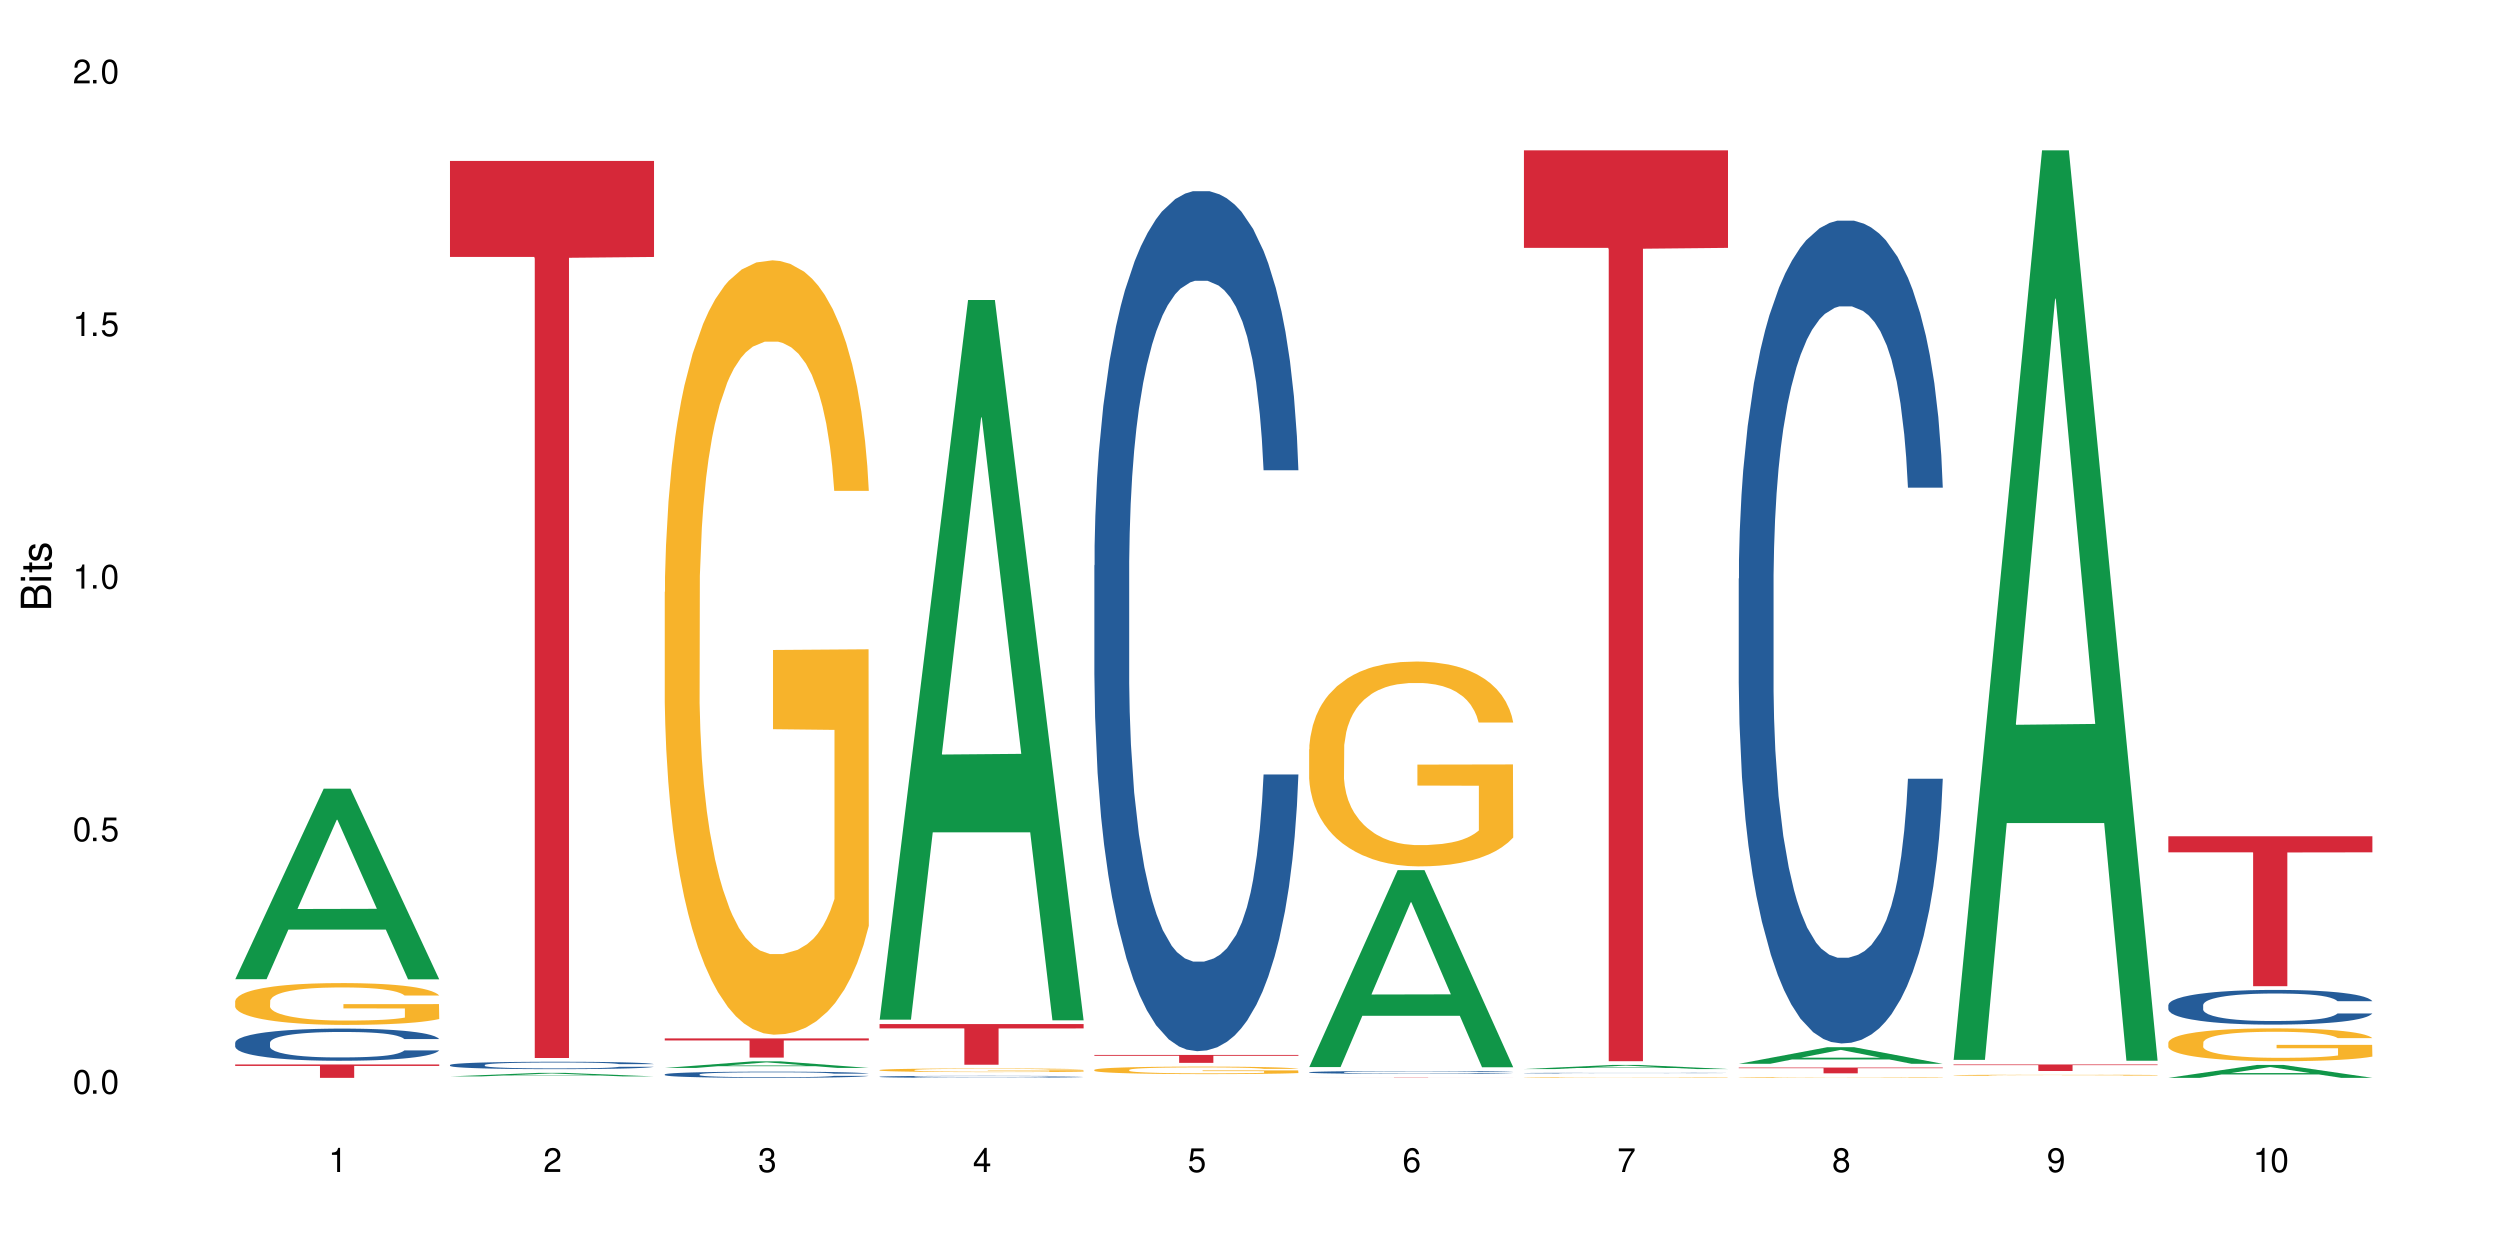
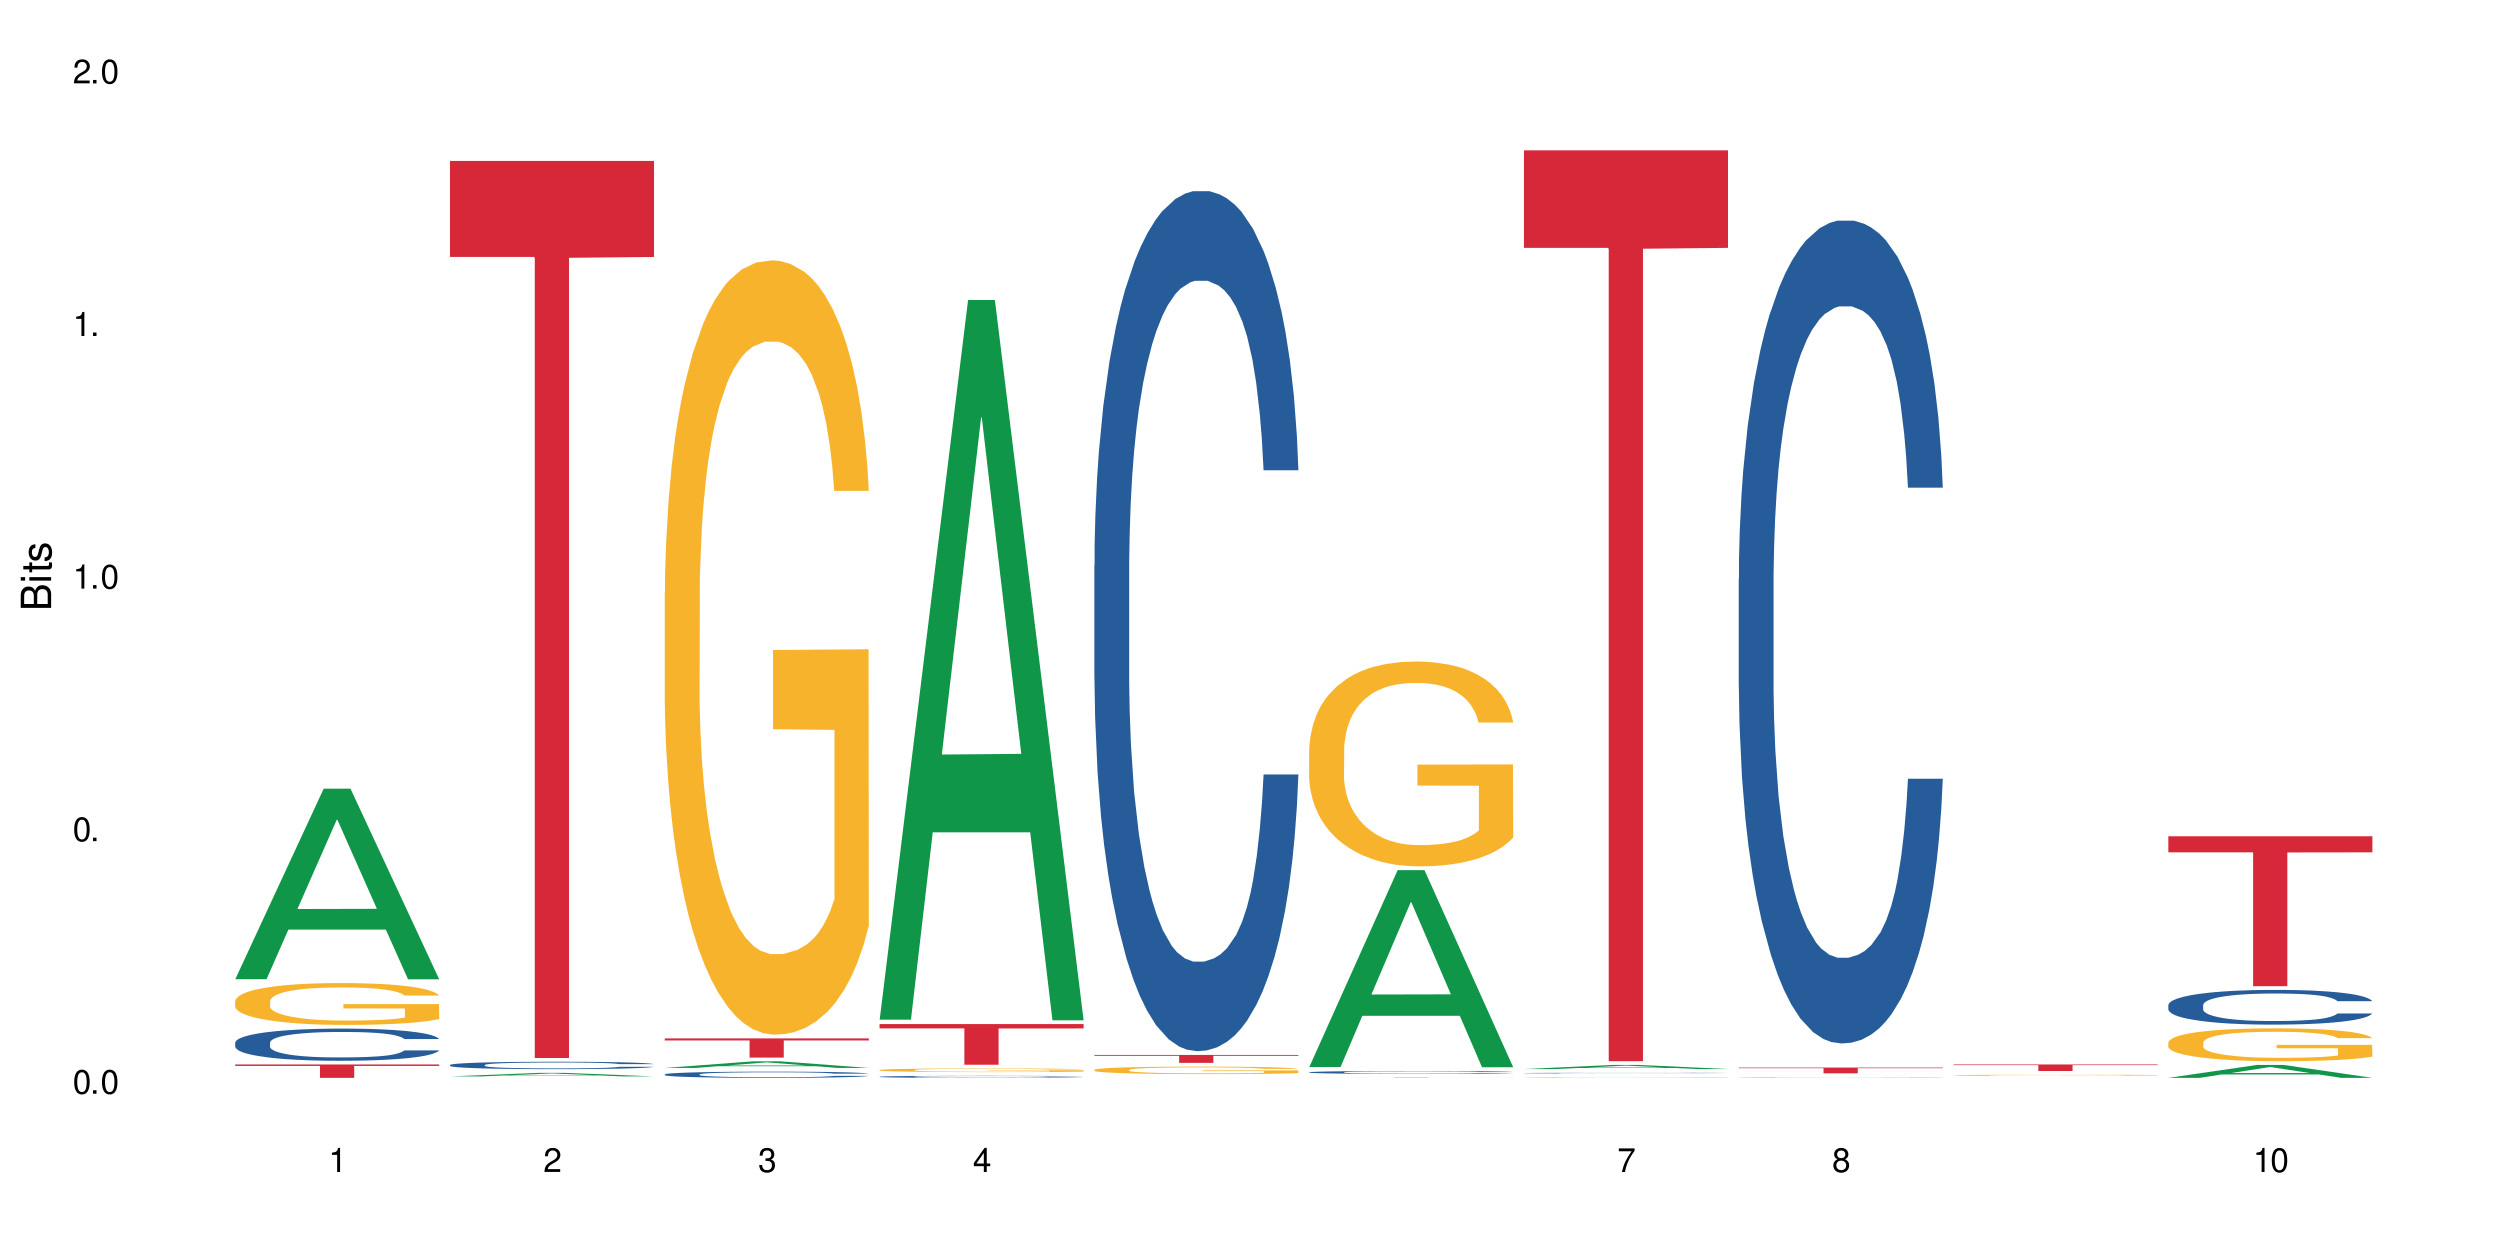
<svg xmlns="http://www.w3.org/2000/svg" xmlns:xlink="http://www.w3.org/1999/xlink" width="720" height="360" viewBox="0 0 720 360">
  <defs>
    <g>
      <g id="glyph-0-0">
</g>
      <g id="glyph-0-1">
        <path d="M 2.641 -6.938 C 2 -6.938 1.422 -6.656 1.078 -6.172 C 0.641 -5.562 0.406 -4.641 0.406 -3.359 C 0.406 -1.016 1.188 0.219 2.641 0.219 C 4.078 0.219 4.859 -1.016 4.859 -3.297 C 4.859 -4.641 4.656 -5.547 4.203 -6.172 C 3.844 -6.656 3.281 -6.938 2.641 -6.938 Z M 2.641 -6.188 C 3.547 -6.188 4 -5.25 4 -3.375 C 4 -1.406 3.562 -0.484 2.625 -0.484 C 1.734 -0.484 1.281 -1.438 1.281 -3.344 C 1.281 -5.25 1.734 -6.188 2.641 -6.188 Z M 2.641 -6.188 " />
      </g>
      <g id="glyph-0-2">
        <path d="M 1.828 -1 L 0.828 -1 L 0.828 0 L 1.828 0 Z M 1.828 -1 " />
      </g>
      <g id="glyph-0-3">
-         <path d="M 4.562 -6.797 L 1.062 -6.797 L 0.547 -3.094 L 1.328 -3.094 C 1.719 -3.562 2.047 -3.734 2.578 -3.734 C 3.484 -3.734 4.062 -3.109 4.062 -2.094 C 4.062 -1.125 3.484 -0.531 2.578 -0.531 C 1.828 -0.531 1.375 -0.906 1.188 -1.672 L 0.328 -1.672 C 0.453 -1.109 0.547 -0.844 0.75 -0.594 C 1.125 -0.078 1.828 0.219 2.594 0.219 C 3.969 0.219 4.922 -0.781 4.922 -2.219 C 4.922 -3.562 4.031 -4.484 2.719 -4.484 C 2.25 -4.484 1.859 -4.359 1.469 -4.062 L 1.734 -5.969 L 4.562 -5.969 Z M 4.562 -6.797 " />
-       </g>
+         </g>
      <g id="glyph-0-4">
        <path d="M 2.484 -4.938 L 2.484 0 L 3.328 0 L 3.328 -6.938 L 2.766 -6.938 C 2.469 -5.875 2.281 -5.734 0.984 -5.562 L 0.984 -4.938 Z M 2.484 -4.938 " />
      </g>
      <g id="glyph-0-5">
        <path d="M 4.859 -0.828 L 1.281 -0.828 C 1.359 -1.406 1.672 -1.781 2.5 -2.281 L 3.469 -2.828 C 4.406 -3.344 4.906 -4.062 4.906 -4.906 C 4.906 -5.484 4.672 -6.031 4.266 -6.406 C 3.859 -6.766 3.375 -6.938 2.719 -6.938 C 1.859 -6.938 1.219 -6.625 0.844 -6.031 C 0.609 -5.672 0.5 -5.234 0.484 -4.531 L 1.328 -4.531 C 1.359 -5.016 1.406 -5.281 1.531 -5.516 C 1.75 -5.938 2.188 -6.203 2.703 -6.203 C 3.469 -6.203 4.031 -5.641 4.031 -4.891 C 4.031 -4.344 3.719 -3.859 3.125 -3.516 L 2.234 -3 C 0.812 -2.172 0.406 -1.531 0.328 -0.016 L 4.859 -0.016 Z M 4.859 -0.828 " />
      </g>
      <g id="glyph-0-6">
        <path d="M 2.125 -3.188 L 2.578 -3.188 C 3.5 -3.188 3.984 -2.766 3.984 -1.922 C 3.984 -1.062 3.469 -0.531 2.594 -0.531 C 1.656 -0.531 1.203 -1 1.156 -2.016 L 0.312 -2.016 C 0.344 -1.453 0.438 -1.094 0.609 -0.781 C 0.953 -0.109 1.625 0.219 2.547 0.219 C 3.953 0.219 4.859 -0.625 4.859 -1.938 C 4.859 -2.828 4.516 -3.297 3.703 -3.594 C 4.344 -3.844 4.656 -4.328 4.656 -5.031 C 4.656 -6.219 3.875 -6.938 2.578 -6.938 C 1.203 -6.938 0.484 -6.172 0.453 -4.703 L 1.297 -4.703 C 1.312 -5.125 1.344 -5.359 1.453 -5.578 C 1.641 -5.969 2.062 -6.203 2.594 -6.203 C 3.344 -6.203 3.797 -5.75 3.797 -5 C 3.797 -4.516 3.609 -4.219 3.25 -4.047 C 3.016 -3.953 2.703 -3.922 2.125 -3.906 Z M 2.125 -3.188 " />
      </g>
      <g id="glyph-0-7">
        <path d="M 3.141 -1.672 L 3.141 0 L 3.984 0 L 3.984 -1.672 L 4.984 -1.672 L 4.984 -2.438 L 3.984 -2.438 L 3.984 -6.938 L 3.359 -6.938 L 0.266 -2.578 L 0.266 -1.672 Z M 3.141 -2.438 L 1 -2.438 L 3.141 -5.5 Z M 3.141 -2.438 " />
      </g>
      <g id="glyph-0-8">
-         <path d="M 4.781 -5.125 C 4.609 -6.266 3.891 -6.938 2.844 -6.938 C 2.094 -6.938 1.422 -6.578 1.031 -5.953 C 0.594 -5.266 0.406 -4.422 0.406 -3.172 C 0.406 -2 0.578 -1.25 0.984 -0.641 C 1.359 -0.078 1.953 0.219 2.703 0.219 C 3.984 0.219 4.922 -0.75 4.922 -2.094 C 4.922 -3.375 4.062 -4.281 2.844 -4.281 C 2.172 -4.281 1.641 -4.031 1.281 -3.516 C 1.281 -5.234 1.828 -6.188 2.797 -6.188 C 3.391 -6.188 3.797 -5.797 3.938 -5.125 Z M 2.734 -3.531 C 3.547 -3.531 4.062 -2.953 4.062 -2.031 C 4.062 -1.156 3.484 -0.531 2.703 -0.531 C 1.922 -0.531 1.328 -1.188 1.328 -2.078 C 1.328 -2.938 1.906 -3.531 2.734 -3.531 Z M 2.734 -3.531 " />
-       </g>
+         </g>
      <g id="glyph-0-9">
        <path d="M 4.984 -6.797 L 0.438 -6.797 L 0.438 -5.969 L 4.109 -5.969 C 2.5 -3.656 1.828 -2.234 1.328 0 L 2.219 0 C 2.594 -2.172 3.453 -4.047 4.984 -6.094 Z M 4.984 -6.797 " />
      </g>
      <g id="glyph-0-10">
        <path d="M 3.75 -3.656 C 4.469 -4.094 4.688 -4.438 4.688 -5.078 C 4.688 -6.172 3.844 -6.938 2.641 -6.938 C 1.438 -6.938 0.594 -6.172 0.594 -5.094 C 0.594 -4.438 0.812 -4.094 1.516 -3.656 C 0.734 -3.266 0.359 -2.703 0.359 -1.922 C 0.359 -0.656 1.281 0.219 2.641 0.219 C 3.984 0.219 4.922 -0.656 4.922 -1.922 C 4.922 -2.703 4.531 -3.266 3.75 -3.656 Z M 2.641 -6.188 C 3.359 -6.188 3.812 -5.75 3.812 -5.062 C 3.812 -4.406 3.344 -3.984 2.641 -3.984 C 1.922 -3.984 1.453 -4.406 1.453 -5.078 C 1.453 -5.75 1.922 -6.188 2.641 -6.188 Z M 2.641 -3.266 C 3.484 -3.266 4.062 -2.719 4.062 -1.906 C 4.062 -1.078 3.484 -0.531 2.625 -0.531 C 1.797 -0.531 1.219 -1.094 1.219 -1.906 C 1.219 -2.719 1.781 -3.266 2.641 -3.266 Z M 2.641 -3.266 " />
      </g>
      <g id="glyph-0-11">
-         <path d="M 0.516 -1.578 C 0.672 -0.453 1.406 0.219 2.438 0.219 C 3.188 0.219 3.859 -0.141 4.266 -0.766 C 4.688 -1.453 4.891 -2.297 4.891 -3.547 C 4.891 -4.719 4.703 -5.453 4.312 -6.078 C 3.938 -6.641 3.344 -6.938 2.594 -6.938 C 1.297 -6.938 0.359 -5.969 0.359 -4.625 C 0.359 -3.344 1.234 -2.453 2.453 -2.453 C 3.094 -2.453 3.578 -2.672 4.016 -3.203 C 4 -1.484 3.469 -0.531 2.5 -0.531 C 1.906 -0.531 1.484 -0.906 1.359 -1.578 Z M 2.578 -6.203 C 3.375 -6.203 3.969 -5.531 3.969 -4.641 C 3.969 -3.797 3.391 -3.188 2.547 -3.188 C 1.734 -3.188 1.234 -3.766 1.234 -4.688 C 1.234 -5.562 1.797 -6.203 2.578 -6.203 Z M 2.578 -6.203 " />
-       </g>
+         </g>
      <g id="glyph-1-0">
</g>
      <g id="glyph-1-1">
        <path d="M 0 -0.953 L 0 -4.891 C 0 -5.719 -0.234 -6.344 -0.734 -6.797 C -1.188 -7.234 -1.812 -7.469 -2.5 -7.469 C -3.547 -7.469 -4.188 -7 -4.625 -5.875 C -4.984 -6.688 -5.625 -7.094 -6.531 -7.094 C -7.172 -7.094 -7.734 -6.859 -8.141 -6.391 C -8.562 -5.922 -8.75 -5.344 -8.75 -4.5 L -8.75 -0.953 Z M -4.984 -2.062 L -7.766 -2.062 L -7.766 -4.219 C -7.766 -4.844 -7.688 -5.203 -7.453 -5.5 C -7.219 -5.812 -6.859 -5.969 -6.375 -5.969 C -5.891 -5.969 -5.531 -5.812 -5.297 -5.5 C -5.062 -5.203 -4.984 -4.844 -4.984 -4.219 Z M -0.984 -2.062 L -4 -2.062 L -4 -4.781 C -4 -5.766 -3.438 -6.359 -2.484 -6.359 C -1.547 -6.359 -0.984 -5.766 -0.984 -4.781 Z M -0.984 -2.062 " />
      </g>
      <g id="glyph-1-2">
        <path d="M -6.281 -1.797 L -6.281 -0.797 L 0 -0.797 L 0 -1.797 Z M -8.75 -1.797 L -8.75 -0.797 L -7.484 -0.797 L -7.484 -1.797 Z M -8.75 -1.797 " />
      </g>
      <g id="glyph-1-3">
        <path d="M -6.281 -3.047 L -6.281 -2.016 L -8.016 -2.016 L -8.016 -1.016 L -6.281 -1.016 L -6.281 -0.172 L -5.469 -0.172 L -5.469 -1.016 L -0.719 -1.016 C -0.078 -1.016 0.281 -1.453 0.281 -2.234 C 0.281 -2.5 0.25 -2.719 0.188 -3.047 L -0.641 -3.047 C -0.609 -2.906 -0.594 -2.766 -0.594 -2.562 C -0.594 -2.141 -0.719 -2.016 -1.156 -2.016 L -5.469 -2.016 L -5.469 -3.047 Z M -6.281 -3.047 " />
      </g>
      <g id="glyph-1-4">
        <path d="M -4.531 -5.25 C -5.766 -5.25 -6.469 -4.422 -6.469 -2.969 C -6.469 -1.516 -5.719 -0.562 -4.547 -0.562 C -3.562 -0.562 -3.094 -1.062 -2.734 -2.562 L -2.516 -3.484 C -2.344 -4.188 -2.094 -4.469 -1.641 -4.469 C -1.047 -4.469 -0.641 -3.875 -0.641 -3 C -0.641 -2.453 -0.797 -2 -1.062 -1.75 C -1.25 -1.594 -1.422 -1.531 -1.875 -1.469 L -1.875 -0.406 C -0.422 -0.453 0.281 -1.266 0.281 -2.922 C 0.281 -4.5 -0.5 -5.516 -1.719 -5.516 C -2.656 -5.516 -3.172 -4.984 -3.469 -3.734 L -3.703 -2.766 C -3.891 -1.953 -4.156 -1.609 -4.594 -1.609 C -5.188 -1.609 -5.547 -2.125 -5.547 -2.938 C -5.547 -3.75 -5.203 -4.172 -4.531 -4.203 Z M -4.531 -5.25 " />
      </g>
    </g>
  </defs>
  <rect x="-72" y="-36" width="864" height="432" fill="rgb(100%, 100%, 100%)" fill-opacity="1" />
  <path fill-rule="nonzero" fill="rgb(6.275%, 58.824%, 28.235%)" fill-opacity="1" d="M 67.73 282.004 L 67.793 281.953 L 93.223 227.145 L 100.945 227.145 L 126.5 282.055 L 117.52 282.055 L 111.117 267.723 L 83.051 267.723 L 76.773 282.004 L 67.73 282.004 L 85.75 261.793 L 108.543 261.738 L 97.176 236.113 L 97.051 236.062 L 96.926 236.219 L 85.688 261.738 L 85.75 261.793 Z M 67.73 282.004 " />
  <path fill-rule="nonzero" fill="rgb(14.51%, 36.078%, 60%)" fill-opacity="1" d="M 67.73 300.273 L 67.801 300.266 L 67.801 300.062 L 68.02 299.742 L 68.52 299.336 L 69.02 299.059 L 70.312 298.559 L 72.102 298.074 L 73.965 297.703 L 75.328 297.484 L 76.547 297.312 L 79.34 297 L 81.133 296.84 L 83.066 296.695 L 85.434 296.551 L 87.152 296.469 L 91.023 296.332 L 93.891 296.273 L 96.113 296.246 L 100.914 296.246 L 103.781 296.281 L 105.859 296.324 L 108.152 296.391 L 110.086 296.469 L 113.457 296.652 L 116.465 296.891 L 117.828 297.027 L 119.977 297.289 L 121.625 297.543 L 122.773 297.762 L 124.062 298.074 L 125.207 298.457 L 126.07 298.887 L 126.5 299.25 L 116.465 299.25 L 115.965 298.914 L 115.391 298.652 L 114.316 298.305 L 113.238 298.059 L 111.734 297.812 L 110.375 297.652 L 108.512 297.492 L 106.863 297.391 L 105.141 297.312 L 103.492 297.262 L 100.34 297.211 L 96.684 297.211 L 95.324 297.23 L 92.527 297.297 L 91.023 297.355 L 88.871 297.477 L 87.367 297.586 L 85.578 297.754 L 84.359 297.898 L 82.852 298.117 L 81.777 298.312 L 80.559 298.59 L 79.844 298.805 L 79.199 299.039 L 78.625 299.32 L 78.195 299.613 L 77.906 299.93 L 77.766 300.234 L 77.766 301.543 L 77.906 301.848 L 78.266 302.203 L 79.199 302.719 L 80.559 303.168 L 82.137 303.523 L 83.641 303.777 L 84.5 303.895 L 85.648 304.031 L 87.441 304.199 L 90.02 304.371 L 91.523 304.438 L 93.816 304.504 L 96.184 304.539 L 99.336 304.539 L 102.133 304.504 L 103.996 304.461 L 105.93 304.395 L 108.582 304.25 L 110.23 304.117 L 111.664 303.957 L 112.738 303.793 L 113.457 303.66 L 114.531 303.398 L 115.391 303.109 L 116.035 302.812 L 116.465 302.523 L 126.5 302.523 L 126.07 302.863 L 125.422 303.195 L 124.777 303.438 L 123.777 303.734 L 122.629 303.996 L 120.98 304.293 L 119.617 304.488 L 117.828 304.699 L 116.18 304.859 L 114.387 305.004 L 111.734 305.172 L 110.016 305.258 L 108.152 305.336 L 105.93 305.402 L 103.137 305.461 L 100.125 305.496 L 97.328 305.504 L 94.32 305.488 L 92.098 305.453 L 89.16 305.375 L 85.504 305.223 L 82.852 305.062 L 80.773 304.902 L 78.984 304.734 L 76.977 304.504 L 74.395 304.133 L 72.82 303.844 L 71.746 303.609 L 70.527 303.277 L 69.664 302.98 L 68.664 302.508 L 67.945 301.906 L 67.73 301.441 Z M 67.73 300.273 " />
  <path fill-rule="nonzero" fill="rgb(96.863%, 70.196%, 16.863%)" fill-opacity="1" d="M 67.73 288.289 L 67.801 288.277 L 67.801 288.055 L 68.09 287.562 L 68.805 286.879 L 69.738 286.316 L 70.742 285.879 L 71.387 285.648 L 72.461 285.316 L 73.395 285.074 L 75.758 284.578 L 78.77 284.117 L 80.418 283.918 L 82.281 283.734 L 84.93 283.523 L 86.148 283.445 L 89.875 283.27 L 94.105 283.16 L 98.762 283.129 L 100.914 283.137 L 103.852 283.184 L 107.863 283.305 L 110.16 283.414 L 111.949 283.523 L 113.812 283.668 L 116.105 283.887 L 118.258 284.152 L 119.977 284.414 L 121.695 284.746 L 123.129 285.098 L 124.348 285.48 L 125.422 285.945 L 126.07 286.328 L 126.5 286.715 L 116.535 286.715 L 115.965 286.328 L 115.32 286.031 L 114.242 285.668 L 113.168 285.406 L 112.094 285.195 L 110.086 284.91 L 108.367 284.734 L 106.215 284.578 L 104.137 284.48 L 101.773 284.414 L 100.34 284.395 L 96.543 284.395 L 93.102 284.469 L 91.094 284.559 L 89.66 284.645 L 87.656 284.812 L 86.438 284.941 L 85.719 285.031 L 83.57 285.371 L 82.137 285.68 L 81.348 285.891 L 80.344 286.219 L 79.629 286.516 L 78.84 286.957 L 78.41 287.285 L 77.836 288.035 L 77.766 290.016 L 77.98 290.434 L 78.41 290.883 L 78.984 291.281 L 79.844 291.699 L 80.703 292.016 L 82.207 292.445 L 83.496 292.734 L 84.5 292.918 L 86.438 293.215 L 87.227 293.316 L 89.09 293.516 L 91.023 293.668 L 93.387 293.801 L 95.18 293.867 L 98.047 293.922 L 101.703 293.922 L 106 293.855 L 108.727 293.766 L 110.59 293.68 L 111.809 293.602 L 113.312 293.48 L 114.387 293.371 L 115.391 293.25 L 116.609 293.062 L 116.609 290.434 L 98.906 290.422 L 98.906 289.191 L 126.426 289.18 L 126.5 293.48 L 124.992 293.777 L 123.129 294.062 L 121.34 294.285 L 119.477 294.473 L 116.824 294.68 L 114.672 294.812 L 111.375 294.965 L 108.367 295.066 L 105.215 295.133 L 102.418 295.164 L 99.121 295.176 L 96.184 295.152 L 93.031 295.086 L 90.52 295 L 88.227 294.891 L 85.934 294.746 L 83.066 294.516 L 81.203 294.328 L 79.27 294.098 L 77.336 293.82 L 75.613 293.523 L 74.469 293.293 L 73.32 293.031 L 72.102 292.699 L 70.957 292.324 L 70.098 291.984 L 69.309 291.598 L 68.734 291.234 L 68.16 290.742 L 67.875 290.344 L 67.73 290.004 Z M 67.73 288.289 " />
  <path fill-rule="nonzero" fill="rgb(83.922%, 15.686%, 22.353%)" fill-opacity="1" d="M 67.73 306.574 L 126.5 306.574 L 126.5 306.988 L 102.008 306.992 L 102.008 310.422 L 92.152 310.422 L 92.152 306.996 L 92.008 306.988 L 67.73 306.988 Z M 67.73 306.574 " />
  <path fill-rule="nonzero" fill="rgb(6.275%, 58.824%, 28.235%)" fill-opacity="1" d="M 129.594 310.004 L 129.656 310.004 L 155.082 308.988 L 162.805 308.988 L 188.359 310.004 L 179.383 310.004 L 172.977 309.738 L 144.91 309.738 L 138.633 310.004 L 129.594 310.004 L 147.613 309.629 L 170.402 309.629 L 159.039 309.156 L 158.914 309.152 L 158.789 309.156 L 147.547 309.629 L 147.613 309.629 Z M 129.594 310.004 " />
  <path fill-rule="nonzero" fill="rgb(14.51%, 36.078%, 60%)" fill-opacity="1" d="M 129.594 306.711 L 129.664 306.711 L 129.664 306.664 L 129.879 306.59 L 130.379 306.496 L 130.883 306.43 L 132.172 306.316 L 133.965 306.203 L 135.828 306.117 L 137.188 306.066 L 138.406 306.027 L 141.203 305.957 L 142.992 305.922 L 144.93 305.887 L 147.293 305.855 L 149.016 305.836 L 152.883 305.805 L 155.75 305.789 L 157.973 305.785 L 162.773 305.785 L 165.641 305.793 L 167.719 305.801 L 170.012 305.816 L 171.949 305.836 L 175.316 305.879 L 178.324 305.934 L 179.688 305.965 L 181.836 306.023 L 183.484 306.082 L 184.633 306.133 L 185.922 306.203 L 187.07 306.293 L 187.93 306.391 L 188.359 306.477 L 178.324 306.477 L 177.824 306.398 L 177.25 306.336 L 176.176 306.258 L 175.102 306.199 L 173.598 306.145 L 172.234 306.105 L 170.371 306.07 L 168.723 306.047 L 167.004 306.027 L 165.355 306.016 L 162.199 306.008 L 158.547 306.008 L 157.184 306.012 L 154.391 306.023 L 152.883 306.039 L 150.734 306.066 L 149.23 306.09 L 147.438 306.129 L 146.219 306.164 L 144.715 306.215 L 143.641 306.258 L 142.422 306.324 L 141.703 306.371 L 141.059 306.426 L 140.484 306.492 L 140.055 306.559 L 139.77 306.633 L 139.625 306.703 L 139.625 307.004 L 139.77 307.074 L 140.129 307.156 L 141.059 307.273 L 142.422 307.379 L 143.996 307.461 L 145.504 307.52 L 146.363 307.547 L 147.508 307.578 L 149.301 307.617 L 151.879 307.656 L 153.387 307.672 L 155.68 307.688 L 158.043 307.695 L 161.199 307.695 L 163.992 307.688 L 165.855 307.676 L 167.789 307.66 L 170.441 307.629 L 172.09 307.598 L 173.523 307.559 L 174.598 307.523 L 175.316 307.492 L 176.391 307.43 L 177.25 307.363 L 177.895 307.297 L 178.324 307.23 L 188.359 307.23 L 187.93 307.309 L 187.285 307.383 L 186.641 307.441 L 185.637 307.508 L 184.488 307.57 L 182.84 307.637 L 181.48 307.684 L 179.688 307.73 L 178.039 307.766 L 176.246 307.801 L 173.598 307.84 L 171.875 307.859 L 170.012 307.875 L 167.789 307.891 L 164.996 307.906 L 161.984 307.914 L 159.191 307.914 L 156.18 307.91 L 153.957 307.902 L 151.02 307.887 L 147.367 307.852 L 144.715 307.812 L 142.637 307.777 L 140.844 307.738 L 138.836 307.688 L 136.258 307.602 L 134.68 307.535 L 133.605 307.48 L 132.387 307.402 L 131.527 307.336 L 130.523 307.227 L 129.809 307.086 L 129.594 306.98 Z M 129.594 306.711 " />
  <path fill-rule="nonzero" fill="rgb(83.922%, 15.686%, 22.353%)" fill-opacity="1" d="M 129.594 46.348 L 188.359 46.348 L 188.359 74.004 L 163.867 74.246 L 163.867 304.711 L 154.012 304.711 L 154.012 74.488 L 153.871 74.004 L 129.594 74.004 Z M 129.594 46.348 " />
  <path fill-rule="nonzero" fill="rgb(6.275%, 58.824%, 28.235%)" fill-opacity="1" d="M 191.453 307.562 L 191.516 307.562 L 216.945 305.656 L 224.668 305.656 L 250.219 307.566 L 241.242 307.566 L 234.84 307.066 L 206.773 307.066 L 200.492 307.562 L 191.453 307.562 L 209.473 306.859 L 232.266 306.859 L 220.898 305.965 L 220.773 305.965 L 220.648 305.969 L 209.41 306.859 L 209.473 306.859 Z M 191.453 307.562 " />
  <path fill-rule="nonzero" fill="rgb(14.51%, 36.078%, 60%)" fill-opacity="1" d="M 191.453 309.414 L 191.523 309.414 L 191.523 309.375 L 191.738 309.312 L 192.242 309.234 L 192.742 309.18 L 194.031 309.082 L 195.824 308.992 L 197.688 308.918 L 199.051 308.875 L 200.27 308.844 L 203.062 308.781 L 204.855 308.75 L 206.789 308.723 L 209.156 308.695 L 210.875 308.68 L 214.746 308.652 L 217.613 308.641 L 219.832 308.637 L 224.637 308.637 L 227.5 308.645 L 229.582 308.652 L 231.875 308.664 L 233.809 308.68 L 237.176 308.715 L 240.188 308.762 L 241.547 308.789 L 243.699 308.84 L 245.348 308.887 L 246.492 308.93 L 247.785 308.992 L 248.93 309.062 L 249.789 309.148 L 250.219 309.219 L 240.188 309.219 L 239.684 309.152 L 239.113 309.102 L 238.035 309.035 L 236.961 308.988 L 235.457 308.941 L 234.094 308.91 L 232.23 308.879 L 230.582 308.859 L 228.863 308.844 L 227.215 308.832 L 224.062 308.824 L 220.406 308.824 L 219.043 308.828 L 216.25 308.84 L 214.746 308.852 L 212.594 308.875 L 211.09 308.895 L 209.297 308.93 L 208.078 308.957 L 206.574 309 L 205.5 309.035 L 204.281 309.09 L 203.566 309.129 L 202.918 309.176 L 202.348 309.23 L 201.918 309.289 L 201.629 309.348 L 201.484 309.406 L 201.484 309.66 L 201.629 309.719 L 201.988 309.785 L 202.918 309.887 L 204.281 309.973 L 205.859 310.043 L 207.363 310.09 L 208.223 310.113 L 209.371 310.141 L 211.16 310.172 L 213.742 310.203 L 215.246 310.219 L 217.539 310.23 L 219.906 310.238 L 223.059 310.238 L 225.852 310.23 L 227.715 310.223 L 229.652 310.211 L 232.305 310.184 L 233.953 310.156 L 235.387 310.125 L 236.461 310.094 L 237.176 310.066 L 238.254 310.016 L 239.113 309.961 L 239.758 309.906 L 240.188 309.848 L 250.219 309.848 L 249.789 309.914 L 249.145 309.977 L 248.5 310.023 L 247.496 310.082 L 246.352 310.133 L 244.703 310.191 L 243.34 310.227 L 241.547 310.27 L 239.898 310.301 L 238.109 310.328 L 235.457 310.359 L 233.738 310.375 L 231.875 310.391 L 229.652 310.402 L 226.855 310.414 L 223.848 310.422 L 218.043 310.422 L 215.82 310.414 L 212.883 310.398 L 209.227 310.371 L 206.574 310.34 L 204.496 310.309 L 202.703 310.273 L 200.699 310.23 L 198.117 310.16 L 196.543 310.105 L 195.465 310.059 L 194.246 309.996 L 193.387 309.938 L 192.383 309.844 L 191.668 309.73 L 191.453 309.641 Z M 191.453 309.414 " />
  <path fill-rule="nonzero" fill="rgb(96.863%, 70.196%, 16.863%)" fill-opacity="1" d="M 191.453 170.492 L 191.523 170.289 L 191.523 166.219 L 191.812 157.051 L 192.527 144.422 L 193.461 134.035 L 194.461 125.891 L 195.109 121.613 L 196.184 115.504 L 197.113 111.02 L 199.48 101.855 L 202.488 93.301 L 204.137 89.637 L 206 86.172 L 208.652 82.305 L 209.871 80.879 L 213.598 77.617 L 217.828 75.582 L 222.484 74.969 L 224.637 75.176 L 227.574 75.988 L 231.586 78.23 L 233.879 80.266 L 235.672 82.305 L 237.535 84.949 L 239.828 89.023 L 241.98 93.914 L 243.699 98.801 L 245.418 104.91 L 246.852 111.43 L 248.07 118.559 L 249.145 127.113 L 249.789 134.238 L 250.219 141.367 L 240.258 141.367 L 239.684 134.238 L 239.039 128.742 L 237.965 122.02 L 236.891 117.133 L 235.816 113.262 L 233.809 107.965 L 232.09 104.707 L 229.938 101.855 L 227.859 100.023 L 225.496 98.801 L 224.062 98.395 L 220.262 98.395 L 216.824 99.82 L 214.816 101.449 L 213.383 103.078 L 211.375 106.133 L 210.156 108.578 L 209.441 110.207 L 207.293 116.52 L 205.859 122.223 L 205.07 126.094 L 204.066 132.203 L 203.348 137.703 L 202.562 145.848 L 202.133 151.961 L 201.559 165.809 L 201.484 202.473 L 201.703 210.211 L 202.133 218.562 L 202.703 225.895 L 203.566 233.633 L 204.426 239.539 L 205.93 247.484 L 207.219 252.777 L 208.223 256.242 L 210.156 261.742 L 210.945 263.574 L 212.809 267.238 L 214.746 270.09 L 217.109 272.535 L 218.902 273.758 L 221.77 274.777 L 225.422 274.777 L 229.723 273.555 L 232.445 271.926 L 234.309 270.293 L 235.527 268.867 L 237.035 266.629 L 238.109 264.59 L 239.113 262.352 L 240.332 258.891 L 240.332 210.211 L 222.629 210.008 L 222.629 187.195 L 250.148 186.992 L 250.219 266.629 L 248.715 272.129 L 246.852 277.422 L 245.059 281.496 L 243.195 284.961 L 240.547 288.828 L 238.395 291.273 L 235.098 294.125 L 232.09 295.957 L 228.934 297.18 L 226.141 297.789 L 222.844 297.996 L 219.906 297.586 L 216.75 296.363 L 214.242 294.734 L 211.949 292.699 L 209.656 290.051 L 206.789 285.773 L 204.926 282.312 L 202.992 278.035 L 201.055 272.941 L 199.336 267.441 L 198.191 263.168 L 197.043 258.277 L 195.824 252.168 L 194.68 245.242 L 193.816 238.93 L 193.031 231.801 L 192.457 225.078 L 191.883 215.914 L 191.598 208.582 L 191.453 202.266 Z M 191.453 170.492 " />
  <path fill-rule="nonzero" fill="rgb(83.922%, 15.686%, 22.353%)" fill-opacity="1" d="M 191.453 299.066 L 250.219 299.066 L 250.219 299.656 L 225.727 299.664 L 225.727 304.582 L 215.875 304.582 L 215.875 299.668 L 215.73 299.656 L 191.453 299.656 Z M 191.453 299.066 " />
  <path fill-rule="nonzero" fill="rgb(6.275%, 58.824%, 28.235%)" fill-opacity="1" d="M 253.312 293.668 L 253.375 293.473 L 278.805 86.398 L 286.527 86.398 L 312.082 293.863 L 303.102 293.863 L 296.699 239.707 L 268.633 239.707 L 262.355 293.668 L 253.312 293.668 L 271.332 217.305 L 294.125 217.109 L 282.762 120.293 L 282.633 120.098 L 282.508 120.684 L 271.27 217.109 L 271.332 217.305 Z M 253.312 293.668 " />
  <path fill-rule="nonzero" fill="rgb(14.51%, 36.078%, 60%)" fill-opacity="1" d="M 253.312 310.094 L 253.387 310.094 L 253.387 310.082 L 253.602 310.059 L 254.102 310.035 L 254.605 310.016 L 255.895 309.984 L 257.684 309.957 L 259.547 309.934 L 260.91 309.918 L 262.129 309.906 L 264.922 309.887 L 266.715 309.879 L 268.652 309.867 L 271.016 309.859 L 272.734 309.855 L 276.605 309.844 L 279.473 309.844 L 281.695 309.84 L 286.496 309.84 L 289.363 309.844 L 291.441 309.844 L 293.734 309.848 L 295.668 309.855 L 299.039 309.867 L 302.047 309.879 L 303.41 309.891 L 305.559 309.906 L 307.207 309.922 L 308.355 309.938 L 309.645 309.957 L 310.793 309.98 L 311.652 310.008 L 312.082 310.031 L 302.047 310.031 L 301.547 310.008 L 300.973 309.992 L 299.898 309.969 L 298.824 309.953 L 297.316 309.938 L 295.957 309.93 L 294.094 309.918 L 292.445 309.914 L 290.723 309.906 L 289.074 309.902 L 280.906 309.902 L 278.109 309.906 L 276.605 309.91 L 274.457 309.918 L 272.949 309.926 L 271.16 309.934 L 269.941 309.945 L 268.434 309.957 L 267.359 309.969 L 266.141 309.988 L 265.426 310 L 264.781 310.016 L 264.207 310.035 L 263.777 310.051 L 263.492 310.07 L 263.348 310.09 L 263.348 310.176 L 263.492 310.191 L 263.848 310.215 L 264.781 310.25 L 266.141 310.277 L 267.719 310.297 L 269.223 310.316 L 270.082 310.32 L 271.23 310.332 L 273.023 310.34 L 275.602 310.352 L 277.105 310.355 L 279.402 310.359 L 281.766 310.363 L 284.918 310.363 L 287.715 310.359 L 289.578 310.359 L 291.512 310.355 L 294.164 310.344 L 295.812 310.336 L 297.246 310.324 L 298.32 310.316 L 299.039 310.309 L 300.973 310.273 L 301.617 310.254 L 302.047 310.234 L 312.082 310.234 L 311.652 310.258 L 311.008 310.277 L 310.363 310.293 L 309.359 310.312 L 308.211 310.328 L 306.562 310.348 L 305.203 310.359 L 303.41 310.371 L 301.762 310.383 L 299.969 310.391 L 297.316 310.402 L 295.598 310.406 L 293.734 310.414 L 291.512 310.418 L 288.719 310.422 L 277.68 310.422 L 274.742 310.414 L 271.086 310.406 L 268.434 310.395 L 266.355 310.387 L 264.566 310.375 L 262.559 310.359 L 259.98 310.336 L 258.402 310.32 L 257.328 310.305 L 256.109 310.285 L 255.25 310.266 L 254.246 310.234 L 253.527 310.195 L 253.312 310.168 Z M 253.312 310.094 " />
  <path fill-rule="nonzero" fill="rgb(96.863%, 70.196%, 16.863%)" fill-opacity="1" d="M 253.312 308.164 L 253.387 308.164 L 253.387 308.145 L 253.672 308.102 L 254.387 308.039 L 255.32 307.992 L 256.324 307.953 L 256.969 307.934 L 258.043 307.902 L 258.977 307.883 L 261.34 307.84 L 264.352 307.797 L 266 307.781 L 267.863 307.766 L 270.516 307.746 L 271.73 307.738 L 275.461 307.723 L 279.688 307.715 L 284.348 307.711 L 286.496 307.711 L 289.434 307.715 L 293.449 307.727 L 295.742 307.734 L 297.531 307.746 L 299.395 307.758 L 301.691 307.777 L 303.84 307.801 L 305.559 307.824 L 307.281 307.852 L 308.715 307.883 L 309.93 307.918 L 311.008 307.957 L 311.652 307.992 L 312.082 308.027 L 302.121 308.027 L 301.547 307.992 L 300.902 307.965 L 299.824 307.934 L 298.75 307.91 L 297.676 307.891 L 295.668 307.867 L 293.949 307.852 L 291.801 307.84 L 289.723 307.828 L 287.355 307.824 L 285.922 307.82 L 282.125 307.82 L 278.684 307.828 L 276.676 307.836 L 275.242 307.844 L 273.238 307.859 L 272.02 307.871 L 271.301 307.879 L 269.152 307.906 L 267.719 307.934 L 266.93 307.953 L 265.926 307.98 L 265.211 308.008 L 264.422 308.047 L 263.992 308.074 L 263.418 308.141 L 263.348 308.316 L 263.562 308.352 L 263.992 308.391 L 264.566 308.426 L 265.426 308.461 L 266.285 308.492 L 267.789 308.527 L 269.082 308.555 L 270.082 308.57 L 272.02 308.598 L 272.809 308.605 L 274.672 308.621 L 276.605 308.637 L 278.973 308.648 L 280.762 308.652 L 283.629 308.656 L 287.285 308.656 L 291.586 308.652 L 294.309 308.645 L 296.172 308.637 L 297.391 308.629 L 298.895 308.617 L 299.969 308.609 L 300.973 308.598 L 302.191 308.582 L 302.191 308.352 L 284.488 308.352 L 284.488 308.242 L 312.008 308.242 L 312.082 308.617 L 310.578 308.645 L 308.715 308.672 L 306.922 308.688 L 305.059 308.707 L 302.406 308.723 L 300.258 308.734 L 296.961 308.75 L 293.949 308.758 L 290.797 308.762 L 288 308.766 L 281.766 308.766 L 278.613 308.762 L 276.105 308.754 L 273.812 308.742 L 271.516 308.73 L 268.652 308.711 L 266.789 308.691 L 264.852 308.672 L 262.918 308.648 L 261.195 308.621 L 260.051 308.602 L 258.902 308.578 L 257.684 308.551 L 256.539 308.52 L 255.68 308.488 L 254.891 308.453 L 254.316 308.422 L 253.742 308.379 L 253.457 308.344 L 253.312 308.312 Z M 253.312 308.164 " />
  <path fill-rule="nonzero" fill="rgb(83.922%, 15.686%, 22.353%)" fill-opacity="1" d="M 253.312 294.938 L 312.082 294.938 L 312.082 296.188 L 287.59 296.199 L 287.59 306.637 L 277.734 306.637 L 277.734 296.211 L 277.594 296.188 L 253.312 296.188 Z M 253.312 294.938 " />
  <path fill-rule="nonzero" fill="rgb(6.275%, 58.824%, 28.235%)" fill-opacity="1" d="M 315.176 310.422 L 315.238 310.422 L 340.664 310.418 L 348.387 310.418 L 373.941 310.422 L 315.176 310.422 L 355.984 310.422 L 344.621 310.418 L 344.371 310.418 L 333.133 310.422 L 333.195 310.422 Z M 315.176 310.422 " />
  <path fill-rule="nonzero" fill="rgb(14.51%, 36.078%, 60%)" fill-opacity="1" d="M 315.176 162.832 L 315.246 162.605 L 315.246 157.172 L 315.461 148.57 L 315.961 137.703 L 316.465 130.23 L 317.754 116.875 L 319.547 103.969 L 321.41 94.008 L 322.77 88.121 L 323.988 83.594 L 326.785 75.215 L 328.578 70.914 L 330.512 67.066 L 332.875 63.219 L 334.598 60.953 L 338.465 57.332 L 341.332 55.746 L 343.555 55.066 L 348.355 55.066 L 351.223 55.973 L 353.301 57.105 L 355.594 58.918 L 357.531 60.953 L 360.898 65.934 L 363.91 72.273 L 365.27 75.895 L 367.422 82.914 L 369.07 89.707 L 370.215 95.594 L 371.504 103.969 L 372.652 114.156 L 373.512 125.703 L 373.941 135.438 L 363.91 135.438 L 363.406 126.383 L 362.832 119.363 L 361.758 110.082 L 360.684 103.516 L 359.18 96.949 L 357.816 92.648 L 355.953 88.348 L 354.305 85.629 L 352.586 83.594 L 350.938 82.234 L 347.785 80.875 L 344.129 80.875 L 342.766 81.328 L 339.973 83.141 L 338.465 84.727 L 336.316 87.895 L 334.812 90.836 L 333.02 95.367 L 331.801 99.215 L 330.297 105.102 L 329.223 110.309 L 328.004 117.777 L 327.285 123.438 L 326.641 129.777 L 326.066 137.25 L 325.637 145.172 L 325.352 153.551 L 325.207 161.699 L 325.207 196.789 L 325.352 204.941 L 325.711 214.449 L 326.641 228.258 L 328.004 240.258 L 329.578 249.766 L 331.086 256.559 L 331.945 259.727 L 333.09 263.352 L 334.883 267.879 L 337.465 272.406 L 338.969 274.219 L 341.262 276.027 L 343.625 276.934 L 346.781 276.934 L 349.574 276.027 L 351.438 274.895 L 353.375 273.086 L 356.023 269.238 L 357.672 265.613 L 359.105 261.312 L 360.184 257.012 L 360.898 253.391 L 361.973 246.371 L 362.832 238.672 L 363.48 230.75 L 363.91 223.051 L 373.941 223.051 L 373.512 232.109 L 372.867 240.938 L 372.223 247.504 L 371.219 255.426 L 370.07 262.445 L 368.422 270.367 L 367.062 275.574 L 365.27 281.234 L 363.621 285.535 L 361.832 289.387 L 359.18 293.914 L 357.457 296.176 L 355.594 298.215 L 353.375 300.027 L 350.578 301.609 L 347.57 302.516 L 344.773 302.742 L 341.762 302.289 L 339.543 301.383 L 336.602 299.348 L 332.949 295.273 L 330.297 290.969 L 328.219 286.668 L 326.426 282.141 L 324.418 276.027 L 321.84 266.066 L 320.262 258.371 L 319.188 252.031 L 317.969 243.199 L 317.109 235.277 L 316.105 222.598 L 315.391 206.523 L 315.176 194.074 Z M 315.176 162.832 " />
  <path fill-rule="nonzero" fill="rgb(96.863%, 70.196%, 16.863%)" fill-opacity="1" d="M 315.176 308.109 L 315.246 308.109 L 315.246 308.07 L 315.531 307.98 L 316.25 307.855 L 317.18 307.758 L 318.184 307.68 L 318.828 307.637 L 319.906 307.578 L 320.836 307.535 L 323.203 307.445 L 326.211 307.363 L 327.859 307.328 L 329.723 307.293 L 332.375 307.254 L 333.594 307.242 L 337.32 307.211 L 341.547 307.191 L 346.207 307.184 L 348.355 307.188 L 351.297 307.195 L 355.309 307.215 L 357.602 307.234 L 359.395 307.254 L 361.258 307.281 L 363.551 307.32 L 365.699 307.367 L 367.422 307.414 L 369.141 307.473 L 370.574 307.539 L 371.793 307.605 L 372.867 307.691 L 373.512 307.758 L 373.941 307.828 L 363.98 307.828 L 363.406 307.758 L 362.762 307.707 L 361.688 307.641 L 360.613 307.594 L 359.535 307.555 L 357.531 307.504 L 355.809 307.473 L 353.66 307.445 L 351.582 307.426 L 349.215 307.414 L 347.785 307.41 L 343.984 307.41 L 340.547 307.426 L 338.539 307.441 L 337.105 307.457 L 335.098 307.484 L 333.879 307.512 L 333.164 307.527 L 331.012 307.586 L 329.578 307.641 L 328.793 307.68 L 327.789 307.738 L 327.07 307.793 L 326.281 307.871 L 325.852 307.93 L 325.281 308.066 L 325.207 308.418 L 325.422 308.496 L 325.852 308.574 L 326.426 308.648 L 327.285 308.723 L 328.145 308.777 L 329.652 308.855 L 330.941 308.906 L 331.945 308.941 L 333.879 308.996 L 334.668 309.012 L 336.531 309.047 L 338.465 309.074 L 340.832 309.098 L 342.625 309.109 L 345.488 309.121 L 349.145 309.121 L 353.445 309.109 L 356.168 309.094 L 358.031 309.078 L 359.25 309.062 L 360.754 309.043 L 361.832 309.023 L 362.832 309 L 364.051 308.965 L 364.051 308.496 L 346.352 308.492 L 346.352 308.273 L 373.871 308.27 L 373.941 309.043 L 372.438 309.094 L 370.574 309.145 L 368.781 309.188 L 366.918 309.219 L 364.266 309.258 L 362.117 309.281 L 358.82 309.309 L 355.809 309.324 L 352.656 309.336 L 349.863 309.344 L 346.566 309.344 L 343.625 309.34 L 340.473 309.328 L 337.965 309.312 L 335.672 309.293 L 333.379 309.27 L 330.512 309.227 L 328.648 309.195 L 326.715 309.152 L 324.777 309.102 L 323.059 309.051 L 321.91 309.008 L 320.766 308.961 L 319.547 308.902 L 318.398 308.836 L 317.539 308.773 L 316.75 308.703 L 316.18 308.641 L 315.605 308.551 L 315.316 308.48 L 315.176 308.418 Z M 315.176 308.109 " />
  <path fill-rule="nonzero" fill="rgb(83.922%, 15.686%, 22.353%)" fill-opacity="1" d="M 315.176 303.816 L 373.941 303.816 L 373.941 304.062 L 349.449 304.062 L 349.449 306.113 L 339.594 306.113 L 339.594 304.066 L 339.453 304.062 L 315.176 304.062 Z M 315.176 303.816 " />
  <path fill-rule="nonzero" fill="rgb(6.275%, 58.824%, 28.235%)" fill-opacity="1" d="M 377.035 307.32 L 377.098 307.266 L 402.527 250.594 L 410.25 250.594 L 435.805 307.371 L 426.824 307.371 L 420.422 292.551 L 392.355 292.551 L 386.078 307.32 L 377.035 307.32 L 395.055 286.418 L 417.848 286.367 L 406.48 259.871 L 406.355 259.816 L 406.23 259.977 L 394.992 286.367 L 395.055 286.418 Z M 377.035 307.32 " />
  <path fill-rule="nonzero" fill="rgb(14.51%, 36.078%, 60%)" fill-opacity="1" d="M 377.035 308.809 L 377.105 308.809 L 377.105 308.789 L 377.32 308.762 L 377.824 308.723 L 378.324 308.699 L 379.617 308.652 L 381.406 308.609 L 383.27 308.574 L 384.633 308.555 L 385.852 308.539 L 388.645 308.512 L 390.438 308.5 L 392.371 308.484 L 394.738 308.473 L 396.457 308.465 L 400.328 308.453 L 403.195 308.445 L 410.219 308.445 L 413.086 308.449 L 415.164 308.453 L 417.457 308.457 L 419.391 308.465 L 422.758 308.48 L 425.77 308.504 L 427.133 308.516 L 429.281 308.539 L 430.93 308.562 L 432.078 308.582 L 433.367 308.609 L 434.512 308.645 L 435.375 308.684 L 435.805 308.715 L 425.77 308.715 L 425.27 308.684 L 424.695 308.66 L 423.621 308.629 L 422.543 308.609 L 421.039 308.586 L 419.68 308.57 L 417.816 308.559 L 416.168 308.547 L 414.445 308.539 L 412.797 308.535 L 409.645 308.531 L 405.988 308.531 L 404.629 308.535 L 401.832 308.539 L 400.328 308.543 L 398.176 308.555 L 396.672 308.566 L 394.879 308.582 L 393.664 308.594 L 392.156 308.613 L 391.082 308.633 L 389.863 308.656 L 389.148 308.676 L 388.504 308.695 L 387.93 308.723 L 387.5 308.75 L 387.211 308.777 L 387.07 308.805 L 387.07 308.922 L 387.211 308.949 L 387.57 308.98 L 388.504 309.027 L 389.863 309.07 L 391.441 309.102 L 392.945 309.125 L 393.805 309.133 L 394.953 309.148 L 396.742 309.16 L 399.324 309.176 L 400.828 309.184 L 403.121 309.188 L 405.488 309.191 L 408.641 309.191 L 411.438 309.188 L 413.301 309.184 L 415.234 309.18 L 417.887 309.168 L 419.535 309.152 L 420.969 309.141 L 422.043 309.125 L 422.758 309.113 L 423.836 309.09 L 424.695 309.062 L 425.34 309.035 L 425.77 309.012 L 435.805 309.012 L 435.375 309.043 L 434.727 309.07 L 434.082 309.094 L 433.078 309.121 L 431.934 309.145 L 430.285 309.172 L 428.922 309.188 L 427.133 309.207 L 425.484 309.223 L 423.691 309.234 L 421.039 309.25 L 419.32 309.258 L 417.457 309.266 L 415.234 309.27 L 412.438 309.277 L 403.625 309.277 L 401.402 309.273 L 398.465 309.27 L 394.809 309.254 L 392.156 309.238 L 390.078 309.227 L 388.289 309.211 L 386.281 309.188 L 383.699 309.156 L 382.125 309.129 L 381.047 309.109 L 379.832 309.078 L 378.969 309.051 L 377.969 309.008 L 377.25 308.953 L 377.035 308.914 Z M 377.035 308.809 " />
  <path fill-rule="nonzero" fill="rgb(96.863%, 70.196%, 16.863%)" fill-opacity="1" d="M 377.035 215.789 L 377.105 215.734 L 377.105 214.656 L 377.395 212.23 L 378.109 208.891 L 379.043 206.145 L 380.047 203.988 L 380.691 202.855 L 381.766 201.238 L 382.695 200.055 L 385.062 197.629 L 388.07 195.367 L 389.719 194.395 L 391.582 193.48 L 394.234 192.457 L 395.453 192.078 L 399.18 191.219 L 403.41 190.68 L 408.066 190.516 L 410.219 190.57 L 413.156 190.785 L 417.168 191.379 L 419.461 191.918 L 421.254 192.457 L 423.117 193.156 L 425.41 194.234 L 427.562 195.527 L 429.281 196.82 L 431 198.438 L 432.434 200.164 L 433.652 202.047 L 434.727 204.312 L 435.375 206.195 L 435.805 208.082 L 425.84 208.082 L 425.27 206.195 L 424.621 204.742 L 423.547 202.965 L 422.473 201.672 L 421.398 200.648 L 419.391 199.246 L 417.672 198.383 L 415.52 197.629 L 413.441 197.145 L 411.078 196.82 L 409.645 196.715 L 405.848 196.715 L 402.406 197.09 L 400.398 197.523 L 398.965 197.953 L 396.961 198.762 L 395.742 199.406 L 395.023 199.84 L 392.875 201.508 L 391.441 203.02 L 390.652 204.043 L 389.648 205.66 L 388.934 207.113 L 388.145 209.27 L 387.715 210.887 L 387.141 214.551 L 387.07 224.25 L 387.285 226.297 L 387.715 228.504 L 388.289 230.445 L 389.148 232.492 L 390.008 234.055 L 391.512 236.156 L 392.801 237.559 L 393.805 238.473 L 395.742 239.93 L 396.527 240.414 L 398.391 241.383 L 400.328 242.137 L 402.691 242.785 L 404.484 243.109 L 407.352 243.379 L 411.008 243.379 L 415.305 243.055 L 418.031 242.625 L 419.895 242.191 L 421.109 241.816 L 422.617 241.223 L 423.691 240.684 L 424.695 240.09 L 425.914 239.176 L 425.914 226.297 L 408.211 226.242 L 408.211 220.207 L 435.73 220.152 L 435.805 241.223 L 434.297 242.676 L 432.434 244.078 L 430.645 245.156 L 428.781 246.07 L 426.129 247.094 L 423.977 247.742 L 420.68 248.496 L 417.672 248.98 L 414.52 249.305 L 411.723 249.465 L 408.426 249.52 L 405.488 249.414 L 402.336 249.09 L 399.824 248.66 L 397.531 248.121 L 395.238 247.418 L 392.371 246.289 L 390.508 245.371 L 388.574 244.238 L 386.641 242.895 L 384.918 241.438 L 383.773 240.305 L 382.625 239.012 L 381.406 237.395 L 380.262 235.562 L 379.398 233.895 L 378.613 232.008 L 378.039 230.23 L 377.465 227.805 L 377.18 225.863 L 377.035 224.195 Z M 377.035 215.789 " />
  <path fill-rule="nonzero" fill="rgb(83.922%, 15.686%, 22.353%)" fill-opacity="1" d="M 377.035 310.352 L 435.805 310.352 L 435.805 310.359 L 411.312 310.359 L 411.312 310.422 L 401.457 310.422 L 401.457 310.359 L 377.035 310.359 Z M 377.035 310.352 " />
  <path fill-rule="nonzero" fill="rgb(6.275%, 58.824%, 28.235%)" fill-opacity="1" d="M 438.895 307.887 L 438.957 307.883 L 464.387 306.703 L 472.109 306.703 L 497.664 307.887 L 488.688 307.887 L 482.281 307.578 L 454.215 307.578 L 447.938 307.887 L 438.895 307.887 L 456.914 307.449 L 479.707 307.449 L 468.344 306.898 L 468.09 306.898 L 456.852 307.449 L 456.914 307.449 Z M 438.895 307.887 " />
  <path fill-rule="nonzero" fill="rgb(14.51%, 36.078%, 60%)" fill-opacity="1" d="M 438.895 309.043 L 438.969 309.043 L 438.969 309.039 L 439.184 309.035 L 439.684 309.023 L 440.188 309.02 L 441.477 309.008 L 443.27 309 L 445.133 308.992 L 446.492 308.984 L 447.711 308.98 L 450.508 308.977 L 452.297 308.973 L 454.234 308.969 L 456.598 308.965 L 458.316 308.965 L 462.188 308.961 L 479.316 308.961 L 481.254 308.965 L 484.621 308.969 L 487.629 308.973 L 488.992 308.977 L 491.141 308.98 L 492.789 308.988 L 493.938 308.992 L 495.227 309 L 496.375 309.008 L 497.234 309.016 L 497.664 309.023 L 487.629 309.023 L 487.129 309.016 L 486.555 309.012 L 484.406 308.996 L 482.898 308.992 L 481.539 308.988 L 479.676 308.984 L 478.027 308.984 L 476.309 308.98 L 463.691 308.98 L 462.188 308.984 L 460.039 308.984 L 458.535 308.988 L 456.742 308.992 L 455.523 308.996 L 454.02 309 L 452.941 309.004 L 451.727 309.008 L 451.008 309.012 L 450.363 309.02 L 449.789 309.023 L 449.359 309.031 L 449.074 309.039 L 448.93 309.043 L 448.93 309.07 L 449.074 309.078 L 449.43 309.086 L 450.363 309.098 L 451.727 309.105 L 453.301 309.113 L 454.805 309.117 L 455.668 309.121 L 456.812 309.125 L 458.605 309.129 L 461.184 309.133 L 464.984 309.133 L 467.348 309.137 L 470.5 309.137 L 473.297 309.133 L 477.094 309.133 L 479.746 309.129 L 481.395 309.125 L 482.828 309.121 L 483.902 309.117 L 484.621 309.117 L 485.695 309.109 L 486.555 309.105 L 487.199 309.098 L 487.629 309.094 L 497.664 309.094 L 497.234 309.098 L 495.945 309.113 L 494.941 309.117 L 493.793 309.125 L 492.145 309.129 L 490.785 309.133 L 488.992 309.137 L 487.344 309.141 L 485.551 309.145 L 482.898 309.148 L 481.18 309.148 L 479.316 309.152 L 474.301 309.152 L 471.289 309.156 L 465.484 309.156 L 463.262 309.152 L 460.324 309.152 L 456.668 309.148 L 454.02 309.145 L 451.941 309.141 L 450.148 309.141 L 448.141 309.133 L 445.562 309.125 L 443.984 309.121 L 442.91 309.113 L 441.691 309.109 L 440.832 309.102 L 439.828 309.094 L 439.109 309.078 L 438.895 309.07 Z M 438.895 309.043 " />
  <path fill-rule="nonzero" fill="rgb(96.863%, 70.196%, 16.863%)" fill-opacity="1" d="M 438.895 310.312 L 438.969 310.312 L 438.969 310.309 L 439.254 310.301 L 439.973 310.289 L 440.902 310.281 L 441.906 310.273 L 442.551 310.27 L 443.625 310.262 L 444.559 310.258 L 446.922 310.25 L 449.934 310.242 L 451.582 310.242 L 453.445 310.238 L 456.098 310.234 L 457.316 310.234 L 461.043 310.23 L 465.27 310.227 L 472.078 310.227 L 475.016 310.23 L 479.031 310.23 L 481.324 310.234 L 483.117 310.234 L 484.98 310.238 L 487.273 310.242 L 489.422 310.246 L 491.141 310.25 L 492.863 310.254 L 494.297 310.262 L 495.516 310.266 L 496.59 310.273 L 497.234 310.281 L 497.664 310.285 L 487.703 310.285 L 487.129 310.281 L 486.484 310.273 L 485.41 310.27 L 484.332 310.266 L 483.258 310.262 L 481.254 310.258 L 479.531 310.254 L 477.383 310.25 L 462.262 310.25 L 460.828 310.254 L 458.82 310.254 L 457.602 310.258 L 456.887 310.258 L 454.734 310.266 L 453.301 310.27 L 452.512 310.273 L 451.512 310.277 L 450.793 310.281 L 450.004 310.289 L 449.574 310.297 L 449 310.309 L 448.93 310.34 L 449.145 310.348 L 449.574 310.355 L 450.148 310.359 L 451.008 310.367 L 451.867 310.371 L 453.375 310.379 L 454.664 310.383 L 455.668 310.387 L 457.602 310.391 L 458.391 310.395 L 460.254 310.398 L 462.188 310.398 L 464.555 310.402 L 479.891 310.402 L 481.754 310.398 L 482.973 310.398 L 484.477 310.395 L 485.551 310.395 L 486.555 310.391 L 487.773 310.391 L 487.773 310.348 L 470.07 310.348 L 470.07 310.328 L 497.594 310.328 L 497.664 310.395 L 496.16 310.402 L 494.297 310.406 L 492.504 310.41 L 490.641 310.41 L 487.988 310.414 L 485.84 310.418 L 482.543 310.422 L 461.688 310.422 L 459.395 310.418 L 457.102 310.418 L 454.234 310.414 L 452.371 310.41 L 450.434 310.406 L 448.5 310.402 L 446.781 310.398 L 444.484 310.391 L 443.27 310.383 L 442.121 310.379 L 441.262 310.371 L 440.473 310.367 L 439.898 310.359 L 439.328 310.352 L 438.895 310.34 Z M 438.895 310.312 " />
  <path fill-rule="nonzero" fill="rgb(83.922%, 15.686%, 22.353%)" fill-opacity="1" d="M 438.895 43.305 L 497.664 43.305 L 497.664 71.383 L 473.172 71.633 L 473.172 305.633 L 463.316 305.633 L 463.316 71.879 L 463.176 71.383 L 438.895 71.383 Z M 438.895 43.305 " />
-   <path fill-rule="nonzero" fill="rgb(6.275%, 58.824%, 28.235%)" fill-opacity="1" d="M 500.758 306.379 L 500.82 306.375 L 526.25 301.594 L 533.973 301.594 L 559.523 306.383 L 550.547 306.383 L 544.141 305.133 L 516.078 305.133 L 509.797 306.379 L 500.758 306.379 L 518.777 304.617 L 541.566 304.613 L 530.203 302.375 L 530.078 302.371 L 529.953 302.387 L 518.715 304.613 L 518.777 304.617 Z M 500.758 306.379 " />
  <path fill-rule="nonzero" fill="rgb(14.51%, 36.078%, 60%)" fill-opacity="1" d="M 500.758 166.656 L 500.828 166.441 L 500.828 161.242 L 501.043 153.012 L 501.547 142.613 L 502.047 135.465 L 503.336 122.684 L 505.129 110.34 L 506.992 100.809 L 508.355 95.176 L 509.57 90.844 L 512.367 82.828 L 514.16 78.715 L 516.094 75.031 L 518.461 71.348 L 520.18 69.184 L 524.051 65.719 L 526.914 64.199 L 529.137 63.551 L 533.938 63.551 L 536.805 64.418 L 538.883 65.5 L 541.18 67.234 L 543.113 69.184 L 546.48 73.949 L 549.492 80.012 L 550.852 83.48 L 553.004 90.195 L 554.652 96.691 L 555.797 102.324 L 557.09 110.34 L 558.234 120.086 L 559.094 131.133 L 559.523 140.449 L 549.492 140.449 L 548.988 131.781 L 548.418 125.066 L 547.34 116.188 L 546.266 109.906 L 544.762 103.625 L 543.398 99.508 L 541.535 95.395 L 539.887 92.793 L 538.168 90.844 L 536.52 89.543 L 533.367 88.246 L 529.711 88.246 L 528.348 88.676 L 525.555 90.41 L 524.051 91.926 L 521.898 94.961 L 520.395 97.773 L 518.602 102.109 L 517.383 105.789 L 515.879 111.422 L 514.805 116.402 L 513.586 123.551 L 512.867 128.969 L 512.223 135.031 L 511.652 142.18 L 511.219 149.762 L 510.934 157.777 L 510.789 165.574 L 510.789 199.148 L 510.934 206.945 L 511.293 216.043 L 512.223 229.258 L 513.586 240.738 L 515.164 249.836 L 516.668 256.332 L 517.527 259.367 L 518.676 262.832 L 520.465 267.164 L 523.047 271.496 L 524.551 273.23 L 526.844 274.961 L 529.211 275.828 L 532.363 275.828 L 535.156 274.961 L 537.02 273.879 L 538.957 272.145 L 541.609 268.465 L 543.258 264.996 L 544.691 260.883 L 545.766 256.766 L 546.48 253.301 L 547.555 246.586 L 548.418 239.223 L 549.062 231.641 L 549.492 224.273 L 559.523 224.273 L 559.094 232.938 L 558.449 241.387 L 557.805 247.668 L 556.801 255.25 L 555.656 261.965 L 554.008 269.547 L 552.645 274.527 L 550.852 279.945 L 549.203 284.059 L 547.414 287.742 L 544.762 292.074 L 543.043 294.238 L 541.18 296.188 L 538.957 297.922 L 536.16 299.438 L 533.152 300.305 L 530.355 300.52 L 527.348 300.09 L 525.125 299.223 L 522.188 297.273 L 518.531 293.375 L 515.879 289.258 L 513.801 285.141 L 512.008 280.809 L 510.004 274.961 L 507.422 265.43 L 505.844 258.066 L 504.77 252 L 503.551 243.555 L 502.691 235.973 L 501.688 223.84 L 500.973 208.461 L 500.758 196.551 Z M 500.758 166.656 " />
  <path fill-rule="nonzero" fill="rgb(96.863%, 70.196%, 16.863%)" fill-opacity="1" d="M 500.758 310.293 L 500.828 310.293 L 500.828 310.289 L 501.117 310.277 L 501.832 310.266 L 502.766 310.254 L 503.766 310.246 L 504.414 310.242 L 505.488 310.234 L 506.418 310.23 L 508.785 310.223 L 511.793 310.211 L 513.441 310.207 L 515.305 310.203 L 517.957 310.199 L 519.176 310.199 L 522.902 310.195 L 540.891 310.195 L 543.184 310.199 L 544.977 310.199 L 546.84 310.203 L 549.133 310.207 L 551.281 310.215 L 553.004 310.219 L 554.723 310.223 L 556.156 310.23 L 557.375 310.238 L 558.449 310.246 L 559.094 310.254 L 559.523 310.262 L 549.562 310.262 L 548.988 310.254 L 548.344 310.25 L 547.27 310.242 L 545.121 310.234 L 543.113 310.227 L 541.395 310.223 L 539.242 310.223 L 537.164 310.219 L 526.129 310.219 L 524.121 310.223 L 522.688 310.223 L 520.68 310.227 L 519.461 310.227 L 518.746 310.23 L 516.598 310.234 L 515.164 310.242 L 514.375 310.246 L 513.371 310.254 L 512.652 310.258 L 511.867 310.266 L 511.438 310.273 L 510.863 310.289 L 510.789 310.324 L 511.004 310.332 L 511.438 310.34 L 512.008 310.348 L 512.867 310.355 L 513.73 310.363 L 515.234 310.371 L 516.523 310.375 L 517.527 310.379 L 519.461 310.387 L 520.25 310.387 L 522.113 310.391 L 524.051 310.395 L 526.414 310.398 L 541.75 310.398 L 543.613 310.395 L 544.832 310.395 L 546.34 310.391 L 547.414 310.391 L 548.418 310.387 L 549.633 310.383 L 549.633 310.332 L 531.934 310.332 L 531.934 310.309 L 559.453 310.309 L 559.523 310.391 L 558.02 310.398 L 556.156 310.402 L 554.363 310.406 L 552.5 310.41 L 549.852 310.414 L 547.699 310.418 L 544.402 310.418 L 541.395 310.422 L 523.547 310.422 L 518.961 310.414 L 516.094 310.41 L 514.23 310.406 L 512.297 310.402 L 510.359 310.398 L 508.641 310.391 L 507.492 310.387 L 506.348 310.383 L 505.129 310.375 L 503.98 310.367 L 503.121 310.363 L 502.332 310.355 L 501.762 310.348 L 501.188 310.34 L 500.902 310.332 L 500.758 310.324 Z M 500.758 310.293 " />
  <path fill-rule="nonzero" fill="rgb(83.922%, 15.686%, 22.353%)" fill-opacity="1" d="M 500.758 307.457 L 559.523 307.457 L 559.523 307.637 L 535.031 307.637 L 535.031 309.121 L 525.18 309.121 L 525.18 307.637 L 500.758 307.637 Z M 500.758 307.457 " />
-   <path fill-rule="nonzero" fill="rgb(6.275%, 58.824%, 28.235%)" fill-opacity="1" d="M 562.617 305.246 L 562.68 305 L 588.109 43.297 L 595.832 43.297 L 621.387 305.492 L 612.406 305.492 L 606.004 237.051 L 577.938 237.051 L 571.66 305.246 L 562.617 305.246 L 580.637 208.738 L 603.43 208.492 L 592.066 86.137 L 591.938 85.891 L 591.812 86.629 L 580.574 208.492 L 580.637 208.738 Z M 562.617 305.246 " />
  <path fill-rule="nonzero" fill="rgb(96.863%, 70.196%, 16.863%)" fill-opacity="1" d="M 562.617 309.668 L 562.691 309.668 L 562.691 309.66 L 562.977 309.648 L 563.691 309.629 L 564.625 309.613 L 565.629 309.602 L 566.273 309.594 L 567.348 309.586 L 568.281 309.578 L 570.645 309.562 L 573.656 309.551 L 575.305 309.547 L 577.168 309.539 L 579.816 309.535 L 581.035 309.531 L 584.762 309.527 L 588.992 309.523 L 598.738 309.523 L 602.754 309.527 L 605.047 309.531 L 606.836 309.535 L 608.699 309.539 L 610.992 309.543 L 613.145 309.551 L 614.863 309.559 L 616.586 309.57 L 618.016 309.578 L 619.234 309.59 L 620.312 309.602 L 620.957 309.613 L 621.387 309.625 L 611.426 309.625 L 610.852 309.613 L 610.207 309.605 L 609.129 309.594 L 608.055 309.586 L 606.98 309.582 L 604.973 309.574 L 603.254 309.566 L 601.105 309.562 L 599.023 309.562 L 596.66 309.559 L 591.43 309.559 L 587.988 309.562 L 585.98 309.562 L 584.547 309.566 L 582.543 309.57 L 581.324 309.574 L 580.605 309.578 L 578.457 309.586 L 577.023 309.594 L 576.234 309.602 L 575.23 309.609 L 574.516 309.617 L 573.727 309.629 L 573.297 309.641 L 572.723 309.66 L 572.652 309.715 L 572.867 309.727 L 573.297 309.738 L 573.871 309.75 L 575.59 309.773 L 577.094 309.785 L 578.387 309.793 L 579.387 309.797 L 581.324 309.805 L 582.113 309.809 L 583.977 309.812 L 585.91 309.816 L 588.273 309.82 L 590.066 309.824 L 600.891 309.824 L 603.613 309.82 L 605.477 309.816 L 606.695 309.816 L 608.199 309.812 L 609.273 309.809 L 610.277 309.805 L 611.496 309.801 L 611.496 309.727 L 593.793 309.727 L 593.793 309.691 L 621.312 309.691 L 621.387 309.812 L 619.879 309.82 L 618.016 309.828 L 616.227 309.836 L 614.363 309.84 L 611.711 309.848 L 609.559 309.852 L 606.266 309.855 L 603.254 309.855 L 600.102 309.859 L 591.07 309.859 L 587.918 309.855 L 585.41 309.855 L 583.113 309.852 L 580.82 309.848 L 577.953 309.84 L 576.09 309.836 L 572.223 309.82 L 570.5 309.812 L 569.355 309.809 L 568.207 309.801 L 566.988 309.789 L 565.844 309.781 L 564.984 309.77 L 564.195 309.762 L 563.621 309.75 L 563.047 309.734 L 562.762 309.727 L 562.617 309.715 Z M 562.617 309.668 " />
  <path fill-rule="nonzero" fill="rgb(83.922%, 15.686%, 22.353%)" fill-opacity="1" d="M 562.617 306.562 L 621.387 306.562 L 621.387 306.766 L 596.895 306.766 L 596.895 308.449 L 587.039 308.449 L 587.039 306.77 L 586.895 306.766 L 562.617 306.766 Z M 562.617 306.562 " />
  <path fill-rule="nonzero" fill="rgb(6.275%, 58.824%, 28.235%)" fill-opacity="1" d="M 624.48 310.422 L 624.543 310.418 L 649.969 306.707 L 657.691 306.707 L 683.246 310.422 L 674.27 310.422 L 667.863 309.453 L 639.797 309.453 L 633.52 310.422 L 624.48 310.422 L 642.5 309.051 L 665.289 309.047 L 653.926 307.312 L 653.801 307.312 L 653.676 307.32 L 642.438 309.047 L 642.5 309.051 Z M 624.48 310.422 " />
  <path fill-rule="nonzero" fill="rgb(14.51%, 36.078%, 60%)" fill-opacity="1" d="M 624.48 289.445 L 624.551 289.438 L 624.551 289.219 L 624.766 288.871 L 625.266 288.434 L 625.77 288.133 L 627.059 287.594 L 628.852 287.07 L 630.715 286.672 L 632.074 286.434 L 633.293 286.25 L 636.09 285.914 L 637.879 285.738 L 639.816 285.582 L 642.18 285.43 L 643.902 285.336 L 647.77 285.191 L 650.637 285.129 L 652.859 285.102 L 657.66 285.102 L 660.527 285.137 L 662.605 285.184 L 664.898 285.254 L 666.836 285.336 L 670.203 285.539 L 673.215 285.793 L 674.574 285.941 L 676.727 286.223 L 678.375 286.496 L 679.52 286.734 L 680.809 287.07 L 681.957 287.484 L 682.816 287.949 L 683.246 288.34 L 673.215 288.34 L 672.711 287.977 L 672.137 287.691 L 671.062 287.32 L 669.988 287.055 L 668.484 286.789 L 667.121 286.617 L 665.258 286.441 L 663.609 286.332 L 661.891 286.25 L 660.242 286.195 L 657.086 286.141 L 653.434 286.141 L 652.07 286.16 L 649.277 286.23 L 647.77 286.297 L 645.621 286.426 L 644.117 286.543 L 642.324 286.727 L 641.105 286.879 L 639.602 287.117 L 638.527 287.328 L 637.309 287.629 L 636.59 287.859 L 635.945 288.113 L 635.371 288.414 L 634.941 288.734 L 634.656 289.07 L 634.512 289.402 L 634.512 290.816 L 634.656 291.145 L 635.016 291.527 L 635.945 292.086 L 637.309 292.57 L 638.883 292.953 L 640.391 293.227 L 641.25 293.355 L 642.395 293.5 L 644.188 293.684 L 646.766 293.867 L 648.273 293.941 L 650.566 294.012 L 652.93 294.051 L 656.086 294.051 L 658.879 294.012 L 660.742 293.969 L 662.68 293.895 L 665.328 293.738 L 666.977 293.594 L 668.41 293.418 L 669.488 293.246 L 670.203 293.098 L 671.277 292.816 L 672.137 292.508 L 672.781 292.188 L 673.215 291.875 L 683.246 291.875 L 682.816 292.242 L 682.172 292.598 L 681.527 292.863 L 680.523 293.184 L 679.375 293.465 L 677.727 293.785 L 676.367 293.996 L 674.574 294.223 L 672.926 294.395 L 671.133 294.551 L 668.484 294.734 L 666.762 294.824 L 664.898 294.906 L 662.68 294.98 L 659.883 295.043 L 656.871 295.082 L 654.078 295.09 L 651.066 295.07 L 648.848 295.035 L 645.906 294.953 L 642.254 294.789 L 639.602 294.617 L 637.523 294.441 L 635.73 294.258 L 633.723 294.012 L 631.145 293.609 L 629.566 293.301 L 628.492 293.043 L 627.273 292.688 L 626.414 292.367 L 625.41 291.859 L 624.695 291.211 L 624.48 290.707 Z M 624.48 289.445 " />
  <path fill-rule="nonzero" fill="rgb(96.863%, 70.196%, 16.863%)" fill-opacity="1" d="M 624.48 300.219 L 624.551 300.211 L 624.551 300.039 L 624.836 299.648 L 625.555 299.113 L 626.484 298.672 L 627.488 298.324 L 628.133 298.145 L 629.207 297.883 L 630.141 297.695 L 632.504 297.305 L 635.516 296.941 L 637.164 296.785 L 639.027 296.641 L 641.68 296.477 L 642.898 296.414 L 646.625 296.277 L 650.852 296.188 L 655.512 296.164 L 657.66 296.172 L 660.598 296.207 L 664.613 296.301 L 666.906 296.387 L 668.699 296.477 L 670.562 296.586 L 672.855 296.762 L 675.004 296.969 L 676.727 297.176 L 678.445 297.434 L 679.879 297.711 L 681.098 298.016 L 682.172 298.379 L 682.816 298.68 L 683.246 298.984 L 673.285 298.984 L 672.711 298.68 L 672.066 298.445 L 670.992 298.16 L 669.918 297.953 L 668.84 297.789 L 666.836 297.562 L 665.113 297.426 L 662.965 297.305 L 660.887 297.227 L 658.52 297.176 L 657.086 297.156 L 653.289 297.156 L 649.848 297.219 L 647.844 297.289 L 646.41 297.355 L 644.402 297.488 L 643.184 297.59 L 642.469 297.66 L 640.316 297.926 L 638.883 298.168 L 638.098 298.336 L 637.094 298.594 L 636.375 298.828 L 635.586 299.172 L 635.156 299.434 L 634.586 300.02 L 634.512 301.578 L 634.727 301.906 L 635.156 302.262 L 635.73 302.574 L 636.59 302.902 L 637.449 303.152 L 638.957 303.488 L 640.246 303.715 L 641.25 303.859 L 643.184 304.094 L 643.973 304.172 L 645.836 304.328 L 647.77 304.449 L 650.137 304.555 L 651.926 304.605 L 654.793 304.648 L 658.449 304.648 L 662.75 304.598 L 665.473 304.527 L 667.336 304.457 L 668.555 304.398 L 670.059 304.301 L 671.133 304.215 L 672.137 304.121 L 673.355 303.973 L 673.355 301.906 L 655.656 301.898 L 655.656 300.93 L 683.176 300.922 L 683.246 304.301 L 681.742 304.535 L 679.879 304.762 L 678.086 304.934 L 676.223 305.082 L 673.57 305.246 L 671.422 305.348 L 668.125 305.469 L 665.113 305.547 L 661.961 305.602 L 659.168 305.625 L 655.871 305.633 L 652.93 305.617 L 649.777 305.566 L 647.27 305.496 L 644.977 305.41 L 642.684 305.297 L 639.816 305.117 L 637.953 304.969 L 636.016 304.785 L 634.082 304.57 L 632.363 304.336 L 631.215 304.156 L 630.07 303.949 L 628.852 303.688 L 627.703 303.395 L 626.844 303.125 L 626.055 302.824 L 625.48 302.539 L 624.91 302.148 L 624.621 301.836 L 624.48 301.57 Z M 624.48 300.219 " />
  <path fill-rule="nonzero" fill="rgb(83.922%, 15.686%, 22.353%)" fill-opacity="1" d="M 624.48 240.844 L 683.246 240.844 L 683.246 245.469 L 658.754 245.508 L 658.754 284.027 L 648.898 284.027 L 648.898 245.547 L 648.758 245.469 L 624.48 245.469 Z M 624.48 240.844 " />
  <g fill="rgb(0%, 0%, 0%)" fill-opacity="1">
    <use xlink:href="#glyph-0-1" x="20.965" y="314.993" />
    <use xlink:href="#glyph-0-2" x="25.965" y="314.993" />
    <use xlink:href="#glyph-0-1" x="28.965" y="314.993" />
  </g>
  <g fill="rgb(0%, 0%, 0%)" fill-opacity="1">
    <use xlink:href="#glyph-0-1" x="20.965" y="242.251" />
    <use xlink:href="#glyph-0-2" x="25.965" y="242.251" />
    <use xlink:href="#glyph-0-3" x="28.965" y="242.251" />
  </g>
  <g fill="rgb(0%, 0%, 0%)" fill-opacity="1">
    <use xlink:href="#glyph-0-4" x="20.965" y="169.509" />
    <use xlink:href="#glyph-0-2" x="25.965" y="169.509" />
    <use xlink:href="#glyph-0-1" x="28.965" y="169.509" />
  </g>
  <g fill="rgb(0%, 0%, 0%)" fill-opacity="1">
    <use xlink:href="#glyph-0-4" x="20.965" y="96.767" />
    <use xlink:href="#glyph-0-2" x="25.965" y="96.767" />
    <use xlink:href="#glyph-0-3" x="28.965" y="96.767" />
  </g>
  <g fill="rgb(0%, 0%, 0%)" fill-opacity="1">
    <use xlink:href="#glyph-0-5" x="20.965" y="24.024" />
    <use xlink:href="#glyph-0-2" x="25.965" y="24.024" />
    <use xlink:href="#glyph-0-1" x="28.965" y="24.024" />
  </g>
  <g fill="rgb(0%, 0%, 0%)" fill-opacity="1">
    <use xlink:href="#glyph-0-4" x="94.613" y="337.532" />
  </g>
  <g fill="rgb(0%, 0%, 0%)" fill-opacity="1">
    <use xlink:href="#glyph-0-5" x="156.477" y="337.532" />
  </g>
  <g fill="rgb(0%, 0%, 0%)" fill-opacity="1">
    <use xlink:href="#glyph-0-6" x="218.336" y="337.532" />
  </g>
  <g fill="rgb(0%, 0%, 0%)" fill-opacity="1">
    <use xlink:href="#glyph-0-7" x="280.199" y="337.532" />
  </g>
  <g fill="rgb(0%, 0%, 0%)" fill-opacity="1">
    <use xlink:href="#glyph-0-3" x="342.059" y="337.532" />
  </g>
  <g fill="rgb(0%, 0%, 0%)" fill-opacity="1">
    <use xlink:href="#glyph-0-8" x="403.918" y="337.532" />
  </g>
  <g fill="rgb(0%, 0%, 0%)" fill-opacity="1">
    <use xlink:href="#glyph-0-9" x="465.781" y="337.532" />
  </g>
  <g fill="rgb(0%, 0%, 0%)" fill-opacity="1">
    <use xlink:href="#glyph-0-10" x="527.641" y="337.532" />
  </g>
  <g fill="rgb(0%, 0%, 0%)" fill-opacity="1">
    <use xlink:href="#glyph-0-11" x="589.5" y="337.532" />
  </g>
  <g fill="rgb(0%, 0%, 0%)" fill-opacity="1">
    <use xlink:href="#glyph-0-4" x="648.863" y="337.532" />
    <use xlink:href="#glyph-0-1" x="653.863" y="337.532" />
  </g>
  <g fill="rgb(0%, 0%, 0%)" fill-opacity="1">
    <use xlink:href="#glyph-1-1" x="14.725" y="176.012" />
    <use xlink:href="#glyph-1-2" x="14.725" y="168.012" />
    <use xlink:href="#glyph-1-3" x="14.725" y="165.012" />
    <use xlink:href="#glyph-1-4" x="14.725" y="162.012" />
  </g>
</svg>